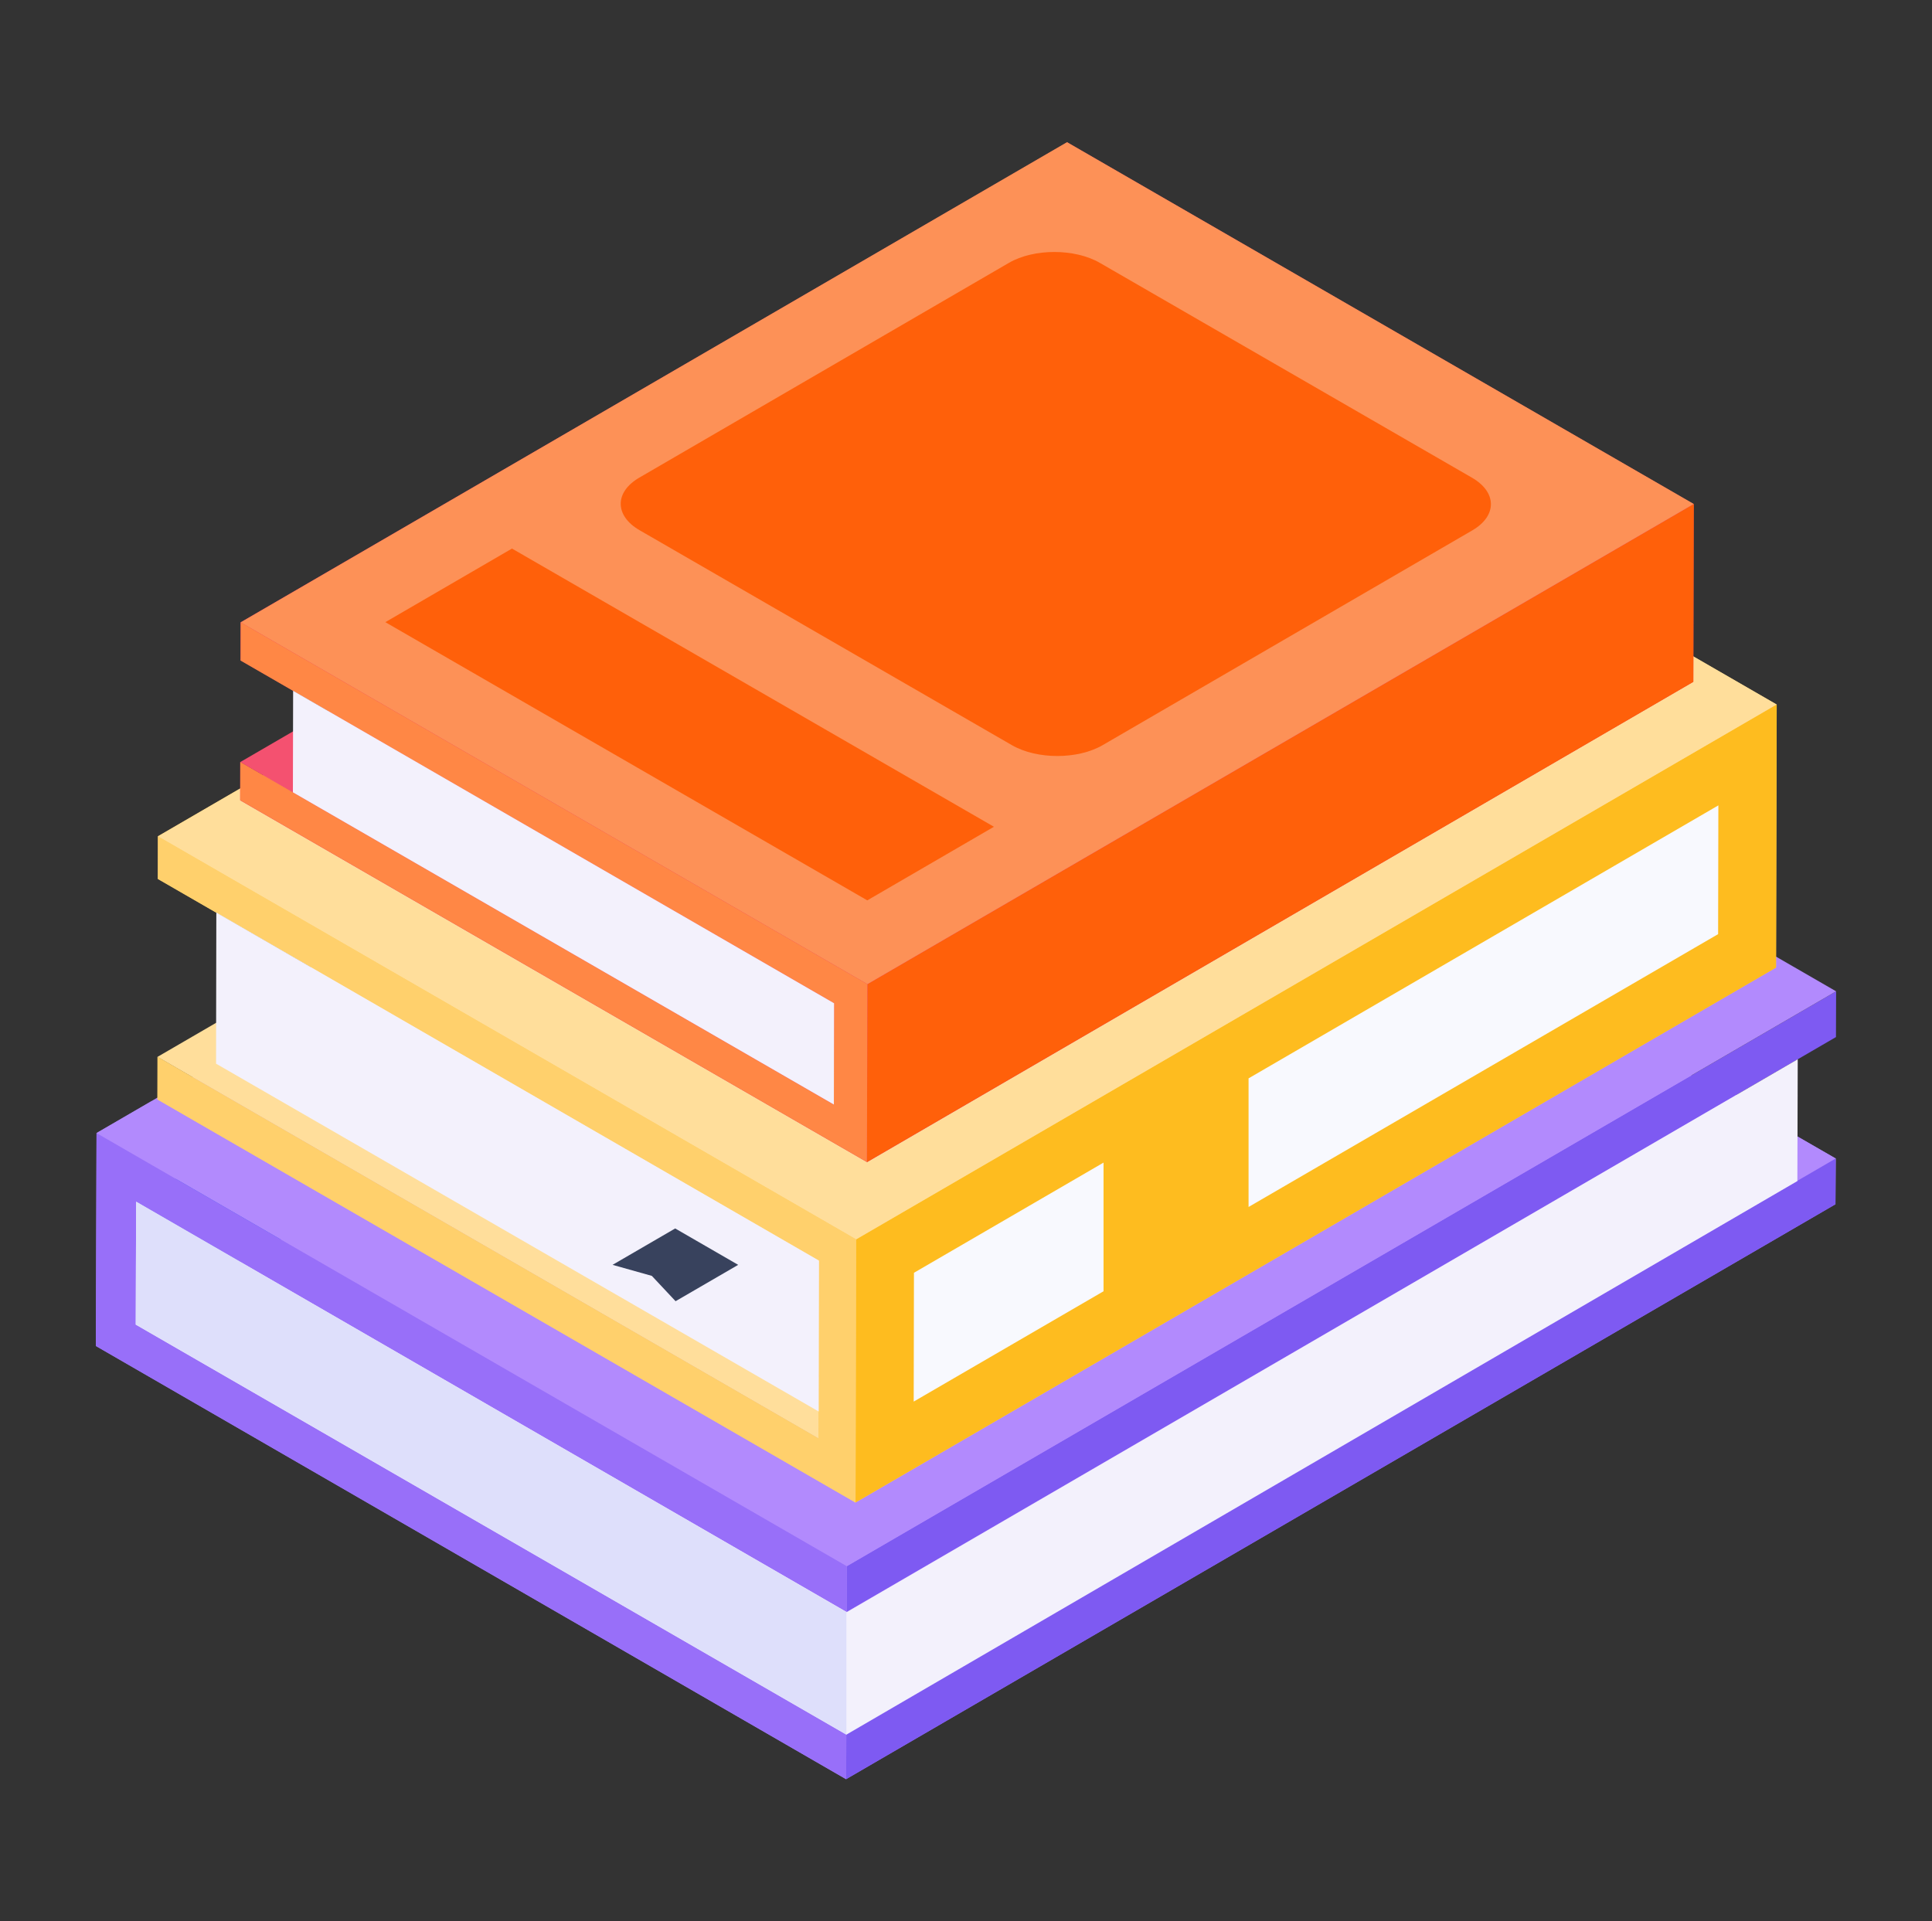
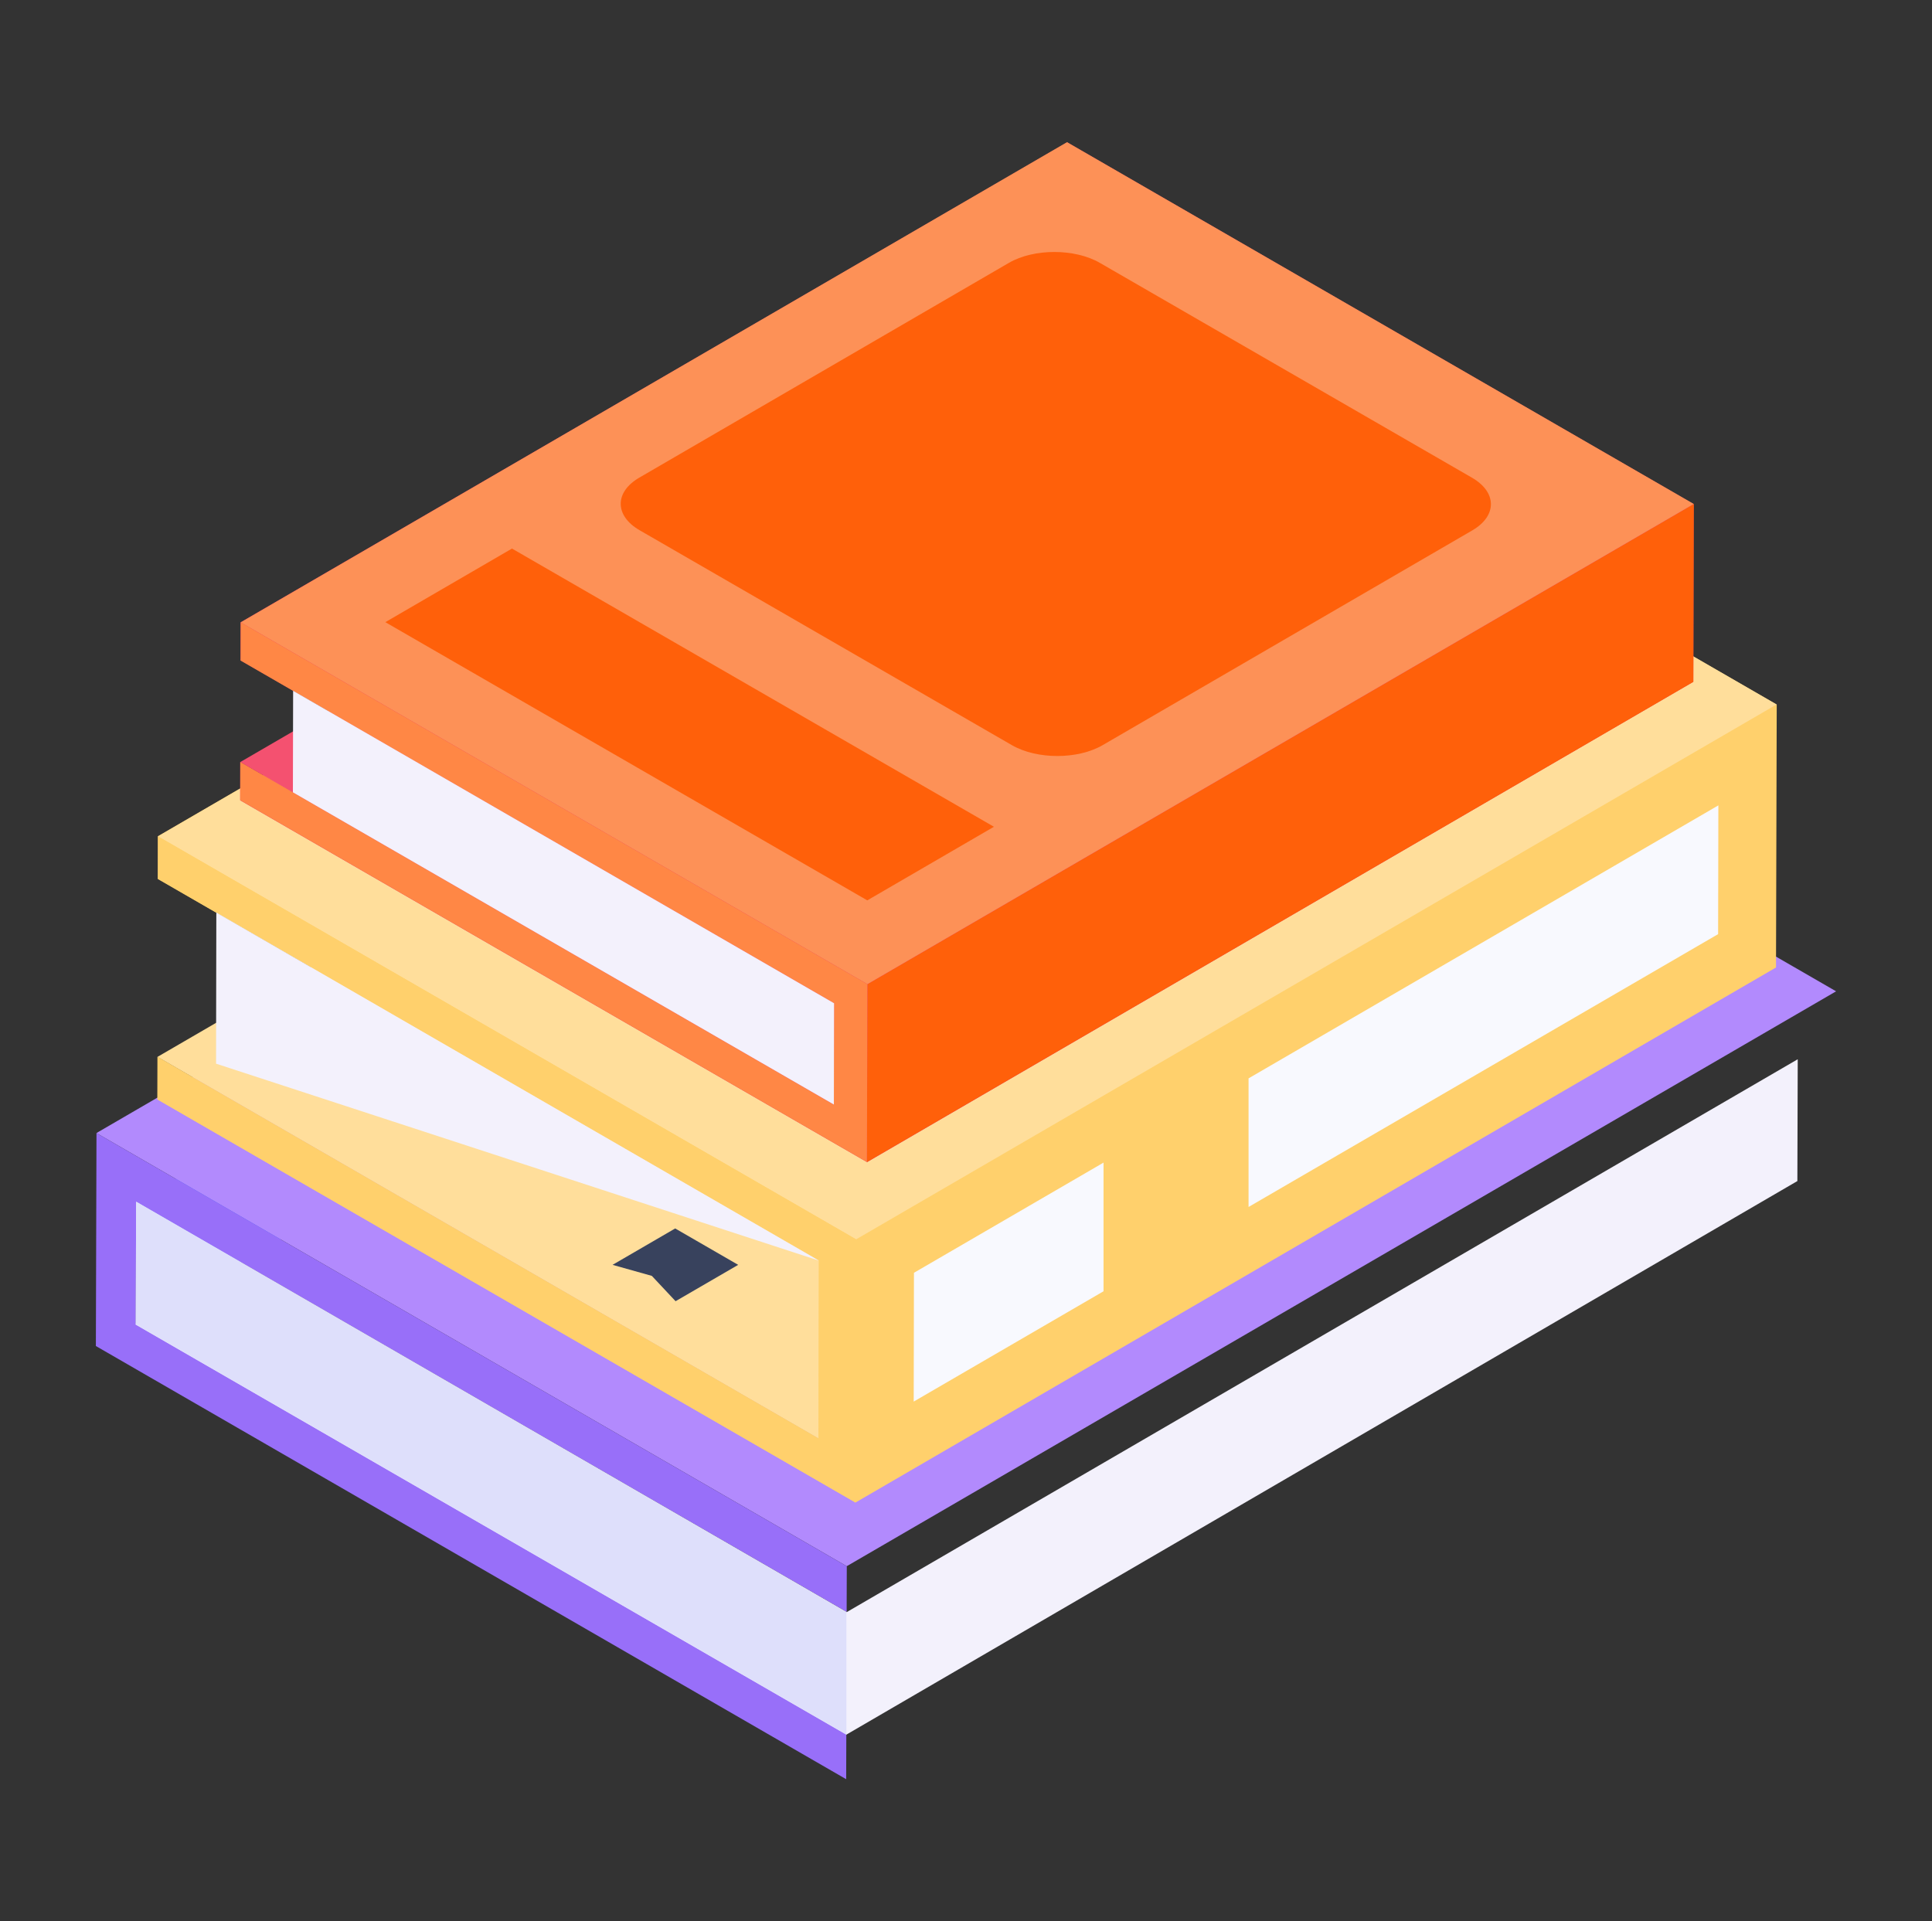
<svg xmlns="http://www.w3.org/2000/svg" width="185" height="184" viewBox="0 0 185 184" fill="none">
  <rect x="0" y="0" width="185" height="184" fill="#333333" stroke="none" />
  <g id="Component 29">
-     <path id="Vector" d="M172.127 104.834H149.832V78.588C147.746 79.654 145.482 80.594 143 81.358C116.441 89.541 86.133 95.447 58.342 96.818C48.545 97.304 42.446 91.902 40.019 84.892C37.937 85.118 35.833 85.016 33.784 84.591V105.487H14.464L9.249 108.514L9.18 128.893L81.009 170.38L175.752 115.318L175.786 110.944L172.106 108.826L172.127 104.834Z" fill="#B28AFD" />
    <path id="Vector_2" d="M13.035 115.087L107.77 60.033L107.736 71.67L13 126.725L13.035 115.087Z" fill="#3E5DEA" />
-     <path id="Vector_3" d="M13 126.724L107.736 71.67L175.774 110.949L81.038 166.003L13 126.724Z" fill="#B28AFD" />
-     <path id="Vector_4" d="M81.037 166.003L175.773 110.949L175.759 115.33L81.023 170.384L81.037 166.003ZM81.082 149.988L175.818 94.934L175.804 99.315L81.069 154.369L81.082 149.988Z" fill="#7E5AF2" />
    <path id="Vector_5" d="M9.234 108.507L103.97 53.453L175.817 94.933L81.081 149.987L9.234 108.507Z" fill="#B28AFD" />
    <path id="Vector_6" d="M81.085 149.988L81.072 154.369L13.037 115.087L13.002 126.724L81.04 166.003L81.026 170.384L9.18 128.901L9.239 108.508L81.085 149.988Z" fill="#986FF9" />
    <path id="Vector_7" d="M172.143 101.439L172.108 113.104L81.045 166.117L13 126.852L13.035 115.083L81.08 154.383L172.143 101.439Z" fill="#F3F1FC" />
    <path id="Vector_8" d="M81.045 154.376V166.11L13 126.845L13.035 115.076L81.045 154.376Z" fill="#DEDFFB" />
    <path id="Vector_9" d="M28.688 64.213L107.814 18.227L158.598 47.548L79.472 93.531L28.688 64.213Z" fill="#EDB458" />
    <path id="Vector_10" d="M28.688 64.213L107.814 18.227L158.598 47.548L79.472 93.531L28.688 64.213Z" fill="#EDB458" />
    <path id="Vector_11" d="M15.078 101.213L103.225 49.988L166.531 86.538L78.381 137.763L15.078 101.213Z" fill="#FFDE9B" />
    <path id="Vector_12" d="M170.132 67.48L170.063 92.65L81.916 143.892L15.086 105.287V101.225L78.375 137.747L78.41 120.701L15.121 84.179V80.082L103.267 28.875L170.132 67.48Z" fill="#FFD06C" />
-     <path id="Vector_13" d="M81.977 118.688L170.124 67.463L170.068 92.66L81.922 143.885L81.977 118.688Z" fill="#FEBC1F" />
    <path id="Vector_14" d="M105.67 111.337L87.516 121.888L87.492 134.222L105.67 123.658V111.337ZM119.557 103.269V115.586L164.519 89.458L164.543 77.127L119.557 103.269Z" fill="#F8F9FE" />
    <path id="Vector_15" d="M15.125 80.092L103.271 28.867L170.122 67.462L81.976 118.687L15.125 80.092Z" fill="#FFDE9B" />
    <path id="Vector_16" d="M81.977 118.687L81.921 143.884L15.07 105.289L15.084 101.214L78.387 137.764L78.418 120.714L15.112 84.164L15.126 80.092L81.977 118.687Z" fill="#FFD06C" />
-     <path id="Vector_17" d="M78.422 120.724L78.394 135.173L20.688 101.862L20.715 87.389L78.422 120.724Z" fill="#F3F1FC" />
+     <path id="Vector_17" d="M78.422 120.724L20.688 101.862L20.715 87.389L78.422 120.724Z" fill="#F3F1FC" />
    <path id="Vector_18" d="M70.686 121.128L64.69 124.61L62.416 122.184L58.656 121.128L64.652 117.643L70.686 121.128Z" fill="#38425D" />
    <path id="Vector_19" d="M23.008 72.978L102.135 26.992L158.963 59.803L79.836 105.786L23.008 72.978Z" fill="#F45170" />
    <path id="Vector_20" d="M162.18 48.28L162.146 65.292L83.026 111.292L23 76.644V72.964L79.832 105.772L79.866 96.051L23.035 63.243V59.598L102.189 13.633L162.18 48.28Z" fill="#E93565" />
    <path id="Vector_21" d="M83.064 94.25L162.191 48.264L162.143 65.299L83.016 111.282L83.064 94.25Z" fill="#FF600A" />
    <path id="Vector_22" d="M23.047 59.601L102.174 13.615L162.186 48.263L83.059 94.249L23.047 59.601Z" fill="#FD9157" />
    <path id="Vector_23" d="M36.898 59.581L49.025 52.533L95.174 79.175L83.048 86.223L36.898 59.581Z" fill="#FF600A" />
    <path id="Vector_24" d="M83.06 94.249L83.012 111.281L23 76.634L23.01 72.978L79.839 105.786L79.866 96.068L23.038 63.257L23.049 59.602L83.06 94.249Z" fill="#FF8745" />
    <path id="Vector_25" d="M79.869 96.075L79.848 105.778L28.047 75.877L28.068 66.152L79.869 96.075Z" fill="#F3F1FC" />
    <path id="Vector_26" d="M140.956 45.75C143.355 47.139 143.368 49.402 140.983 50.791L105.589 71.357C103.204 72.746 99.292 72.746 96.889 71.357L61.245 50.777C58.846 49.392 58.833 47.125 61.218 45.74L96.612 25.17C98.997 23.785 102.909 23.785 105.312 25.17L140.956 45.75Z" fill="#FF600A" />
  </g>
</svg>